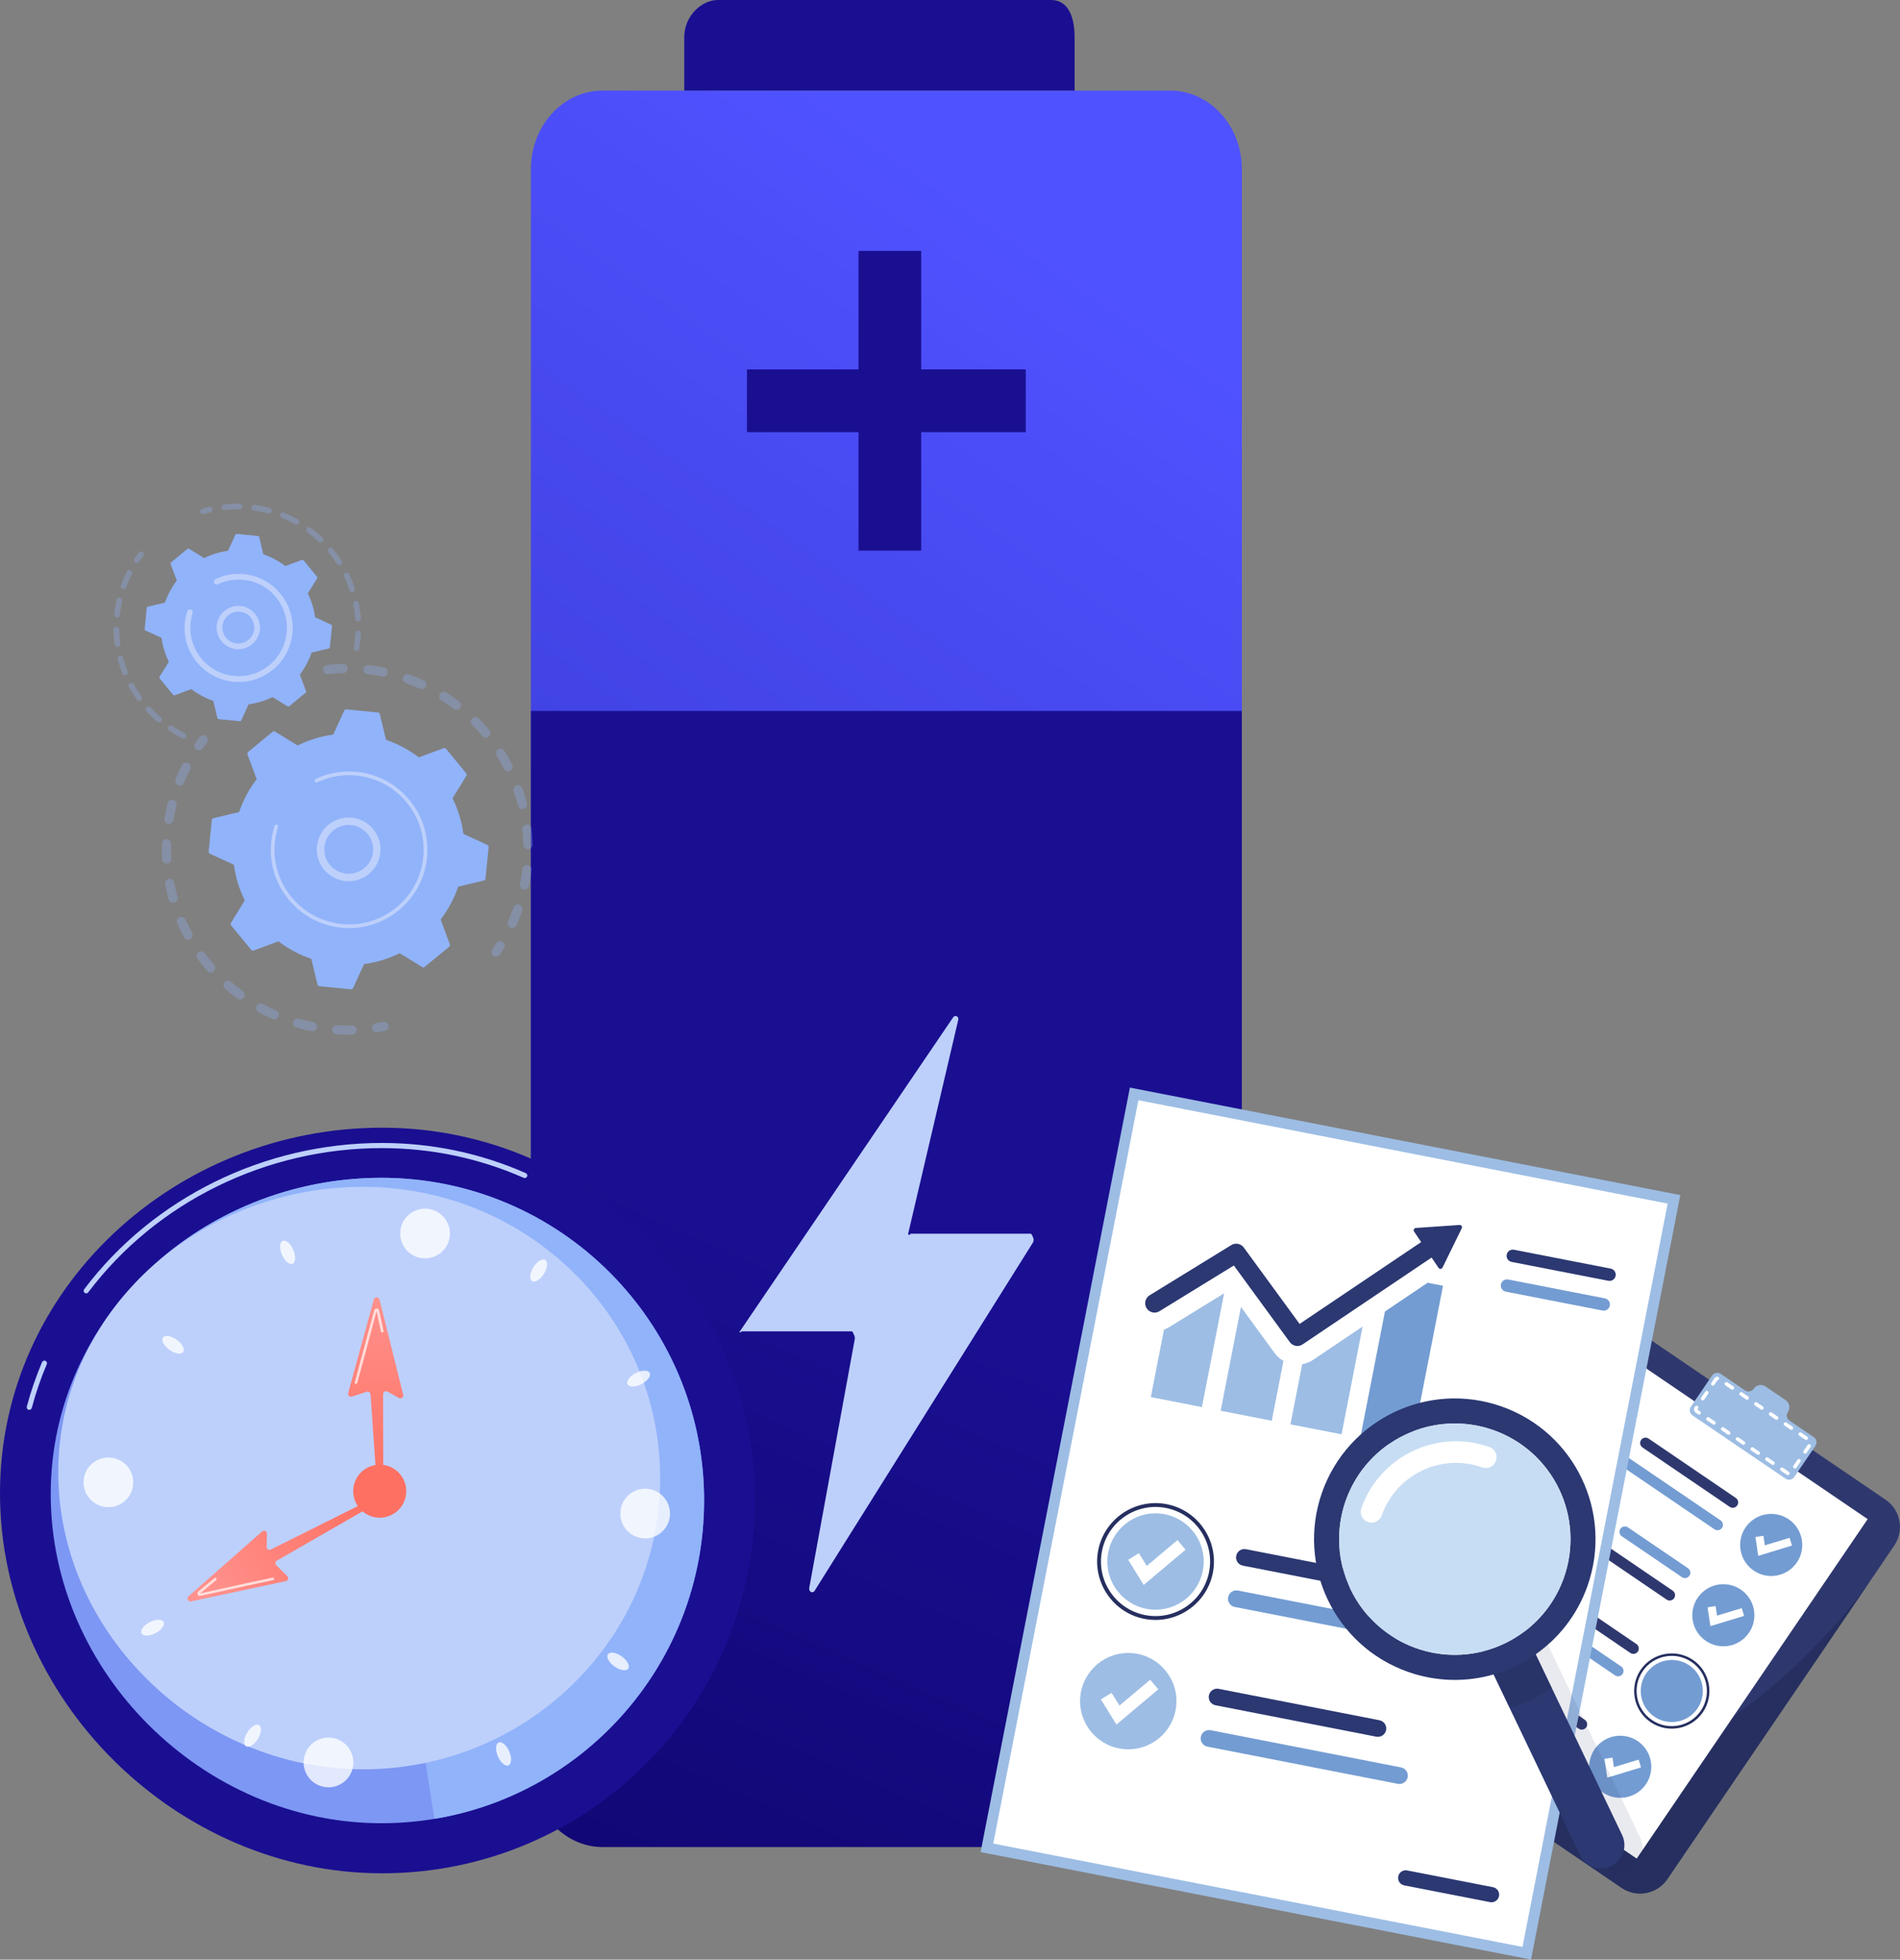
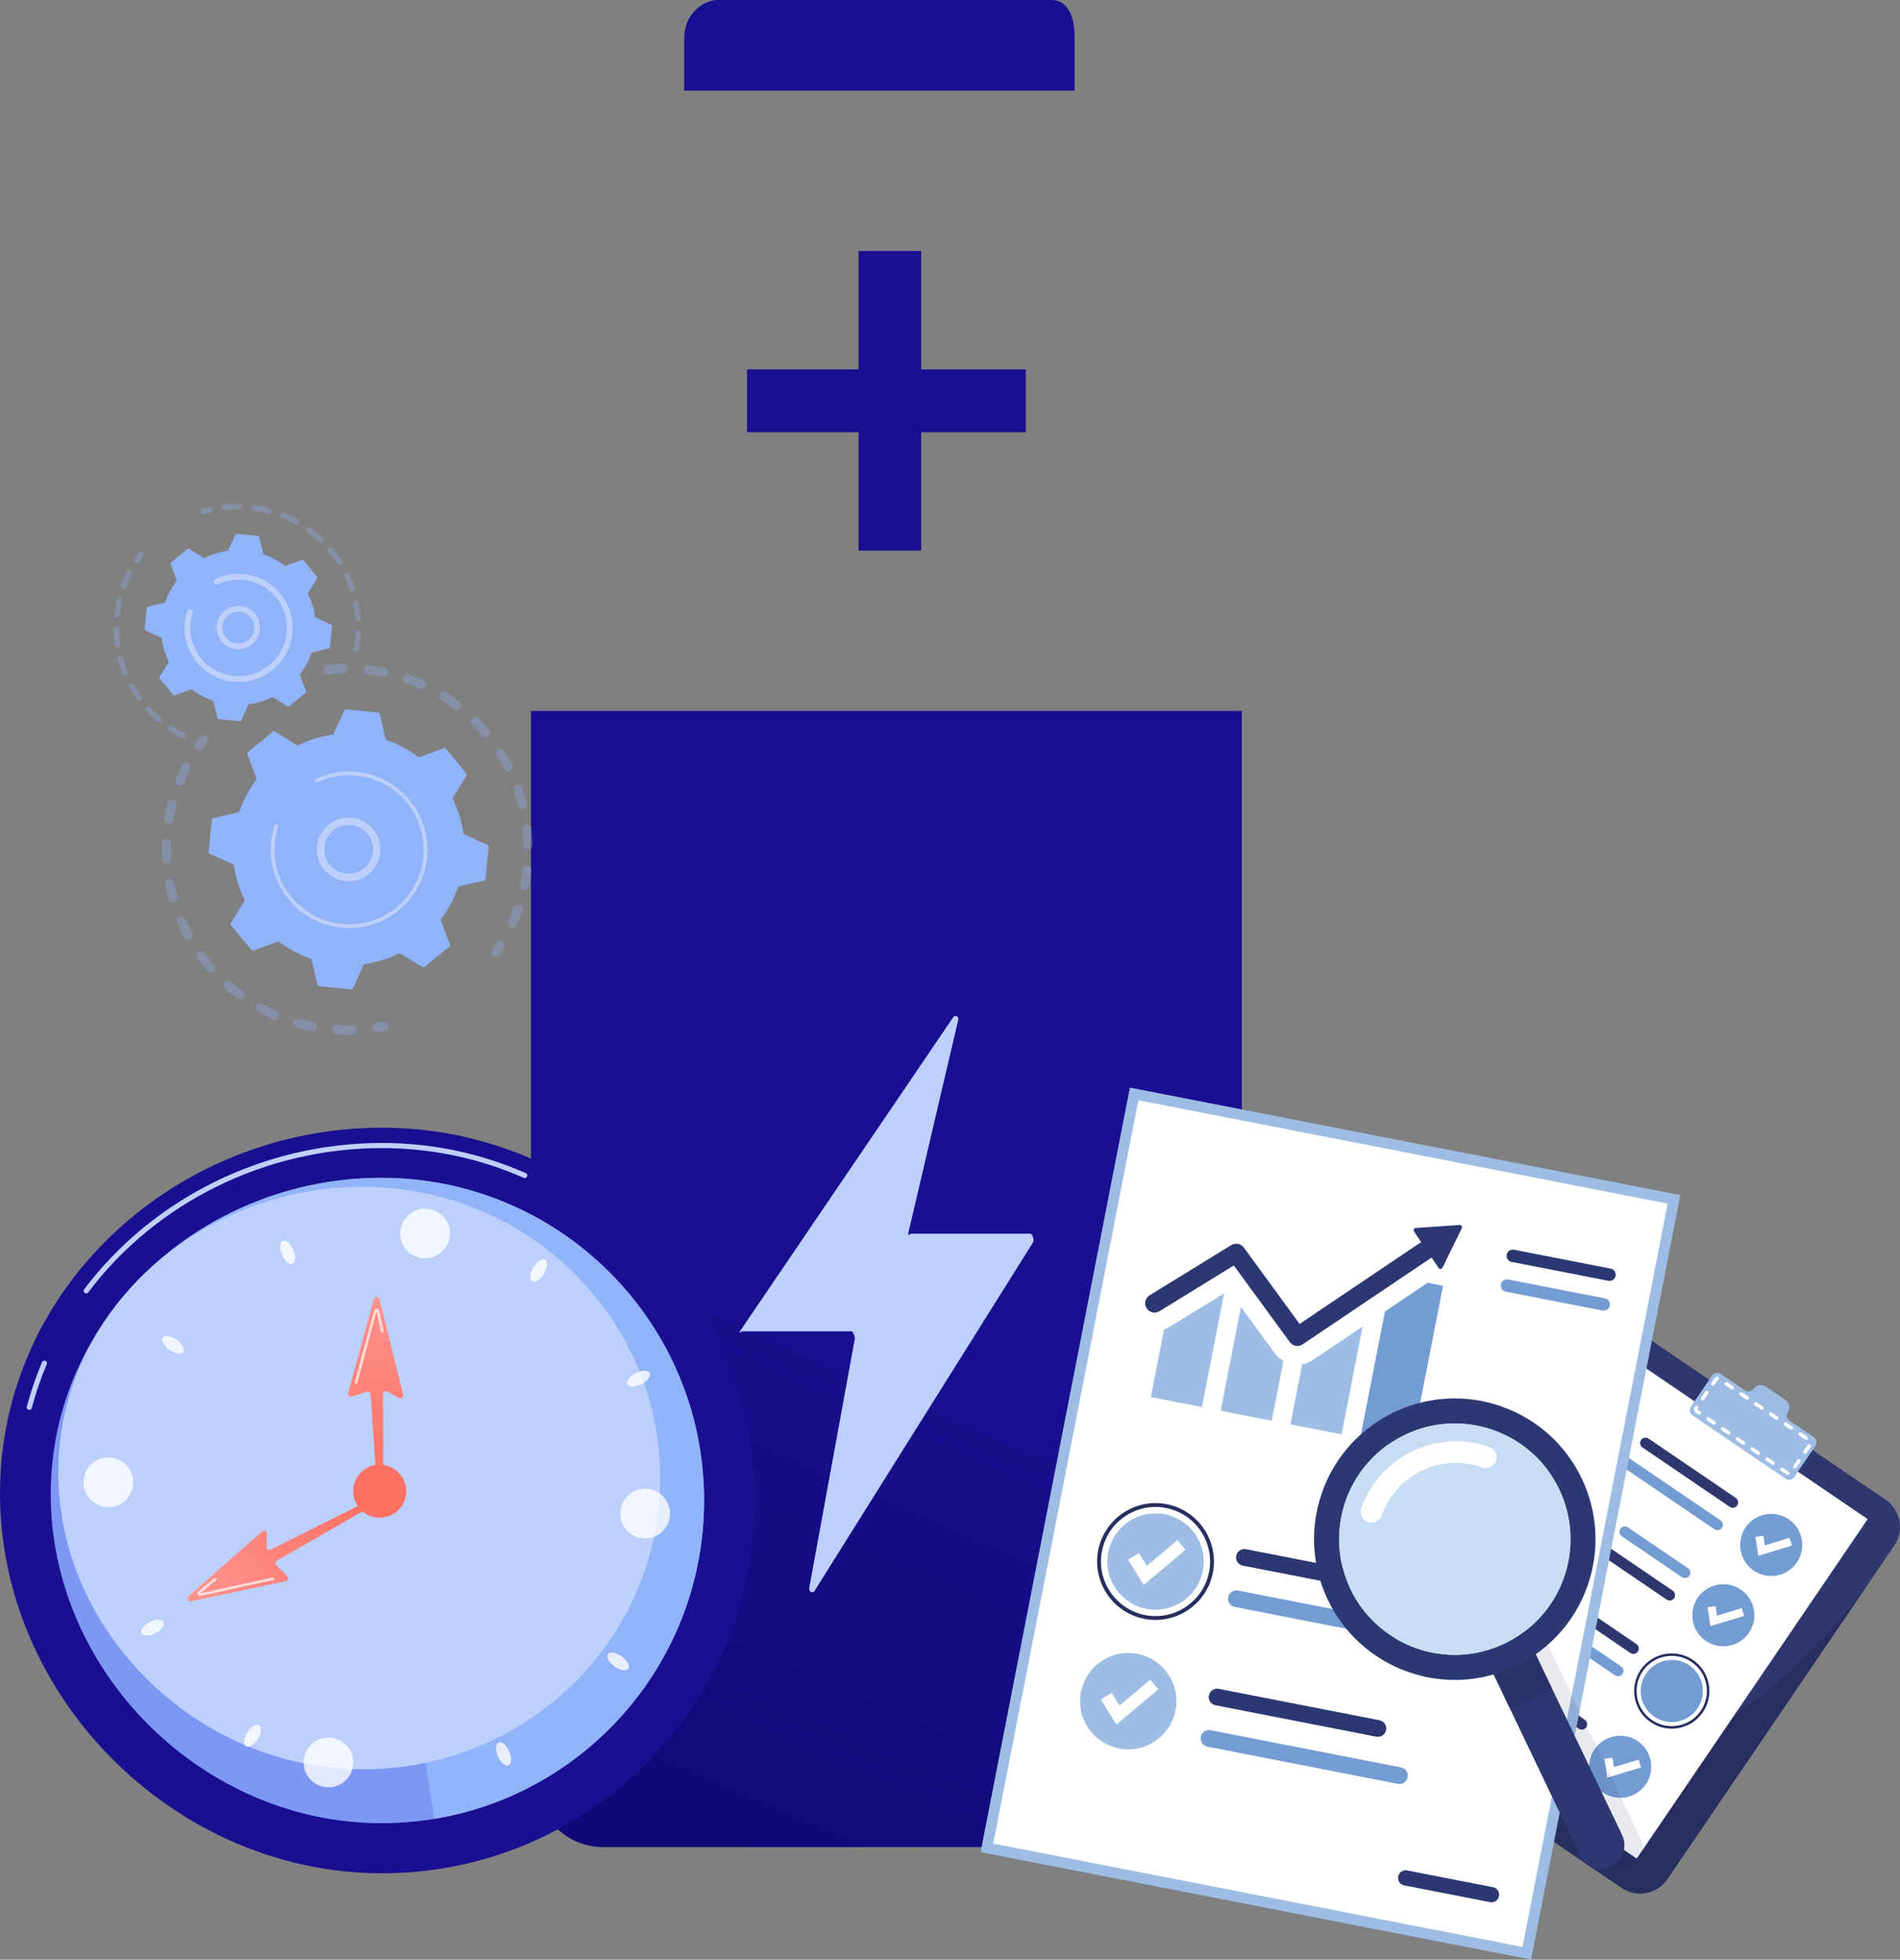
<svg xmlns="http://www.w3.org/2000/svg" xmlns:xlink="http://www.w3.org/1999/xlink" viewBox="0 0 410.54 423.44">
  <rect x="0" y="0" width="410.54" height="423.44" fill="#808080" stroke="none" />
  <defs>
    <style>.cls-1{fill:url(#linear-gradient-2);}.cls-2{fill:#739cd2;}.cls-3,.cls-4,.cls-5,.cls-6{fill:#fff;}.cls-7{fill:#2f386e;}.cls-8{fill:none;stroke:#fff;stroke-linecap:round;stroke-linejoin:round;stroke-width:4.67px;}.cls-9{fill:url(#linear-gradient-6);}.cls-10{isolation:isolate;}.cls-11{fill:#2b3872;}.cls-12,.cls-13,.cls-14{fill:#262f5f;}.cls-13{opacity:.5;}.cls-13,.cls-14,.cls-15{mix-blend-mode:multiply;}.cls-4{stroke:#9dbde4;stroke-miterlimit:10;stroke-width:2.33px;}.cls-14{opacity:.1;}.cls-16{fill:#91b3fa;}.cls-5{opacity:.7;}.cls-17{opacity:.3;}.cls-18{fill:#7d97f4;}.cls-19{fill:url(#linear-gradient-5);}.cls-20{fill:url(#linear-gradient-7);}.cls-21{fill:url(#linear-gradient-3);}.cls-15{fill:#c7ddf3;}.cls-22{fill:url(#linear-gradient);}.cls-6{opacity:.78;}.cls-23{fill:#bdd0fb;}.cls-24{fill:url(#linear-gradient-4);}.cls-25{fill:url(#linear-gradient-8);}.cls-26{fill:#9dbde4;}</style>
    <linearGradient id="linear-gradient" x1="185.74" y1="216.96" x2="276.14" y2="86.27" gradientTransform="matrix(1, 0, 0, 1, 0, 0)" gradientUnits="userSpaceOnUse">
      <stop offset="0" stop-color="#4042e2" />
      <stop offset="1" stop-color="#4f52ff" />
    </linearGradient>
    <linearGradient id="linear-gradient-2" x1="278.79" y1="-98.61" x2="247.34" y2="-59.3" gradientTransform="matrix(1, 0, 0, 1, 0, 0)" gradientUnits="userSpaceOnUse">
      <stop offset="0" stop-color="#09005d" />
      <stop offset="1" stop-color="#1a0f91" />
    </linearGradient>
    <linearGradient id="linear-gradient-3" x1="221.5" y1="-50.78" x2="209.7" y2="3.26" xlink:href="#linear-gradient-2" />
    <linearGradient id="linear-gradient-4" x1="83.08" y1="517.63" x2="189.2" y2="274.92" xlink:href="#linear-gradient-2" />
    <linearGradient id="linear-gradient-5" x1="133.98" y1="127.12" x2="124.26" y2="163.58" xlink:href="#linear-gradient-2" />
    <linearGradient id="linear-gradient-6" x1="42.83" y1="344.46" x2="80.87" y2="325.43" gradientTransform="matrix(1, 0, 0, 1, 0, 0)" gradientUnits="userSpaceOnUse">
      <stop offset="0" stop-color="#ff928e" />
      <stop offset="1" stop-color="#fe7062" />
    </linearGradient>
    <linearGradient id="linear-gradient-7" x1="82.13" y1="278.84" x2="80.27" y2="322.06" xlink:href="#linear-gradient-6" />
    <linearGradient id="linear-gradient-8" x1="116.66" y1="264.84" x2="101.26" y2="290.36" xlink:href="#linear-gradient-6" />
  </defs>
  <g class="cls-10">
    <g id="Layer_2">
      <g id="Layer_1-2">
        <g>
          <g>
            <g>
              <g>
-                 <path class="cls-22" d="M268.33,380.6c0,9.39-6.91,17-15.46,17h-122.68c-8.55,0-15.48-7.61-15.48-17V36.58c0-9.39,6.93-17,15.48-17h122.68c8.55,0,15.46,7.61,15.46,17V380.6Z" />
                <path class="cls-1" d="M227.11,0h-71.97c-3.64,0-7.29,3.54-7.29,8v11.57h84.34V8c0-4.46-1.44-8-5.08-8Z" />
              </g>
              <polygon class="cls-21" points="221.64 79.82 199.05 79.82 199.05 54.22 185.5 54.22 185.5 79.82 161.4 79.82 161.4 93.38 185.5 93.38 185.5 118.98 199.05 118.98 199.05 93.38 221.64 93.38 221.64 79.82" />
              <path class="cls-24" d="M268.33,153.62v228.24c0,9.39-7.33,17.25-15.88,17.25h-122.25c-8.55,0-15.48-7.86-15.48-17.25V153.62h153.62Z" />
            </g>
            <path class="cls-23" d="M223.26,267.47c-.11-.23-.33-.89-.56-.89h-25.84c-.2,0-.38,.42-.5,.25-.12-.17-.16-.13-.11-.34l10.81-46.16c.08-.32-.07-.59-.34-.74-.27-.14-.6-.02-.78,.25l-46.08,67.85c-.14,.21-.17-.07-.06,.16s.33-.18,.57-.18h23.7c.19,0,.37,.67,.49,.83,.12,.16,.17,.66,.13,.87l-9.84,53.77c-.06,.32,.1,.72,.37,.85,.28,.13,.6,.06,.77-.21l47.23-75.34c.13-.21,.15-.73,.04-.96Z" />
          </g>
          <g>
            <g>
              <g class="cls-17">
                <path class="cls-16" d="M69.78,144.67c0-.51,.38-.94,.9-1,1.13-.12,2.28-.2,3.41-.22,.55-.01,1.01,.43,1.03,.98v.02c0,.55-.43,.99-.98,1.01-1.08,.02-2.17,.1-3.24,.21-.55,.06-1.05-.34-1.11-.89,0-.04,0-.07,0-.11Zm8.74,.03s0-.08,0-.12c.06-.55,.56-.95,1.11-.88,1.13,.13,2.27,.31,3.38,.53,.54,.11,.89,.64,.79,1.18-.11,.54-.64,.89-1.18,.78-1.06-.21-2.13-.38-3.21-.51-.51-.06-.89-.49-.89-.99Zm8.51,1.96c0-.11,.02-.23,.06-.34,.18-.52,.76-.8,1.28-.61,1.07,.38,2.14,.81,3.17,1.27,.5,.23,.73,.82,.5,1.33-.23,.5-.82,.73-1.33,.5-.98-.44-2-.85-3.01-1.21-.41-.14-.67-.53-.67-.94Zm7.86,3.81c0-.18,.05-.37,.16-.54,.3-.47,.92-.61,1.38-.31,.96,.61,1.91,1.26,2.81,1.95,.44,.34,.53,.96,.19,1.41-.34,.44-.96,.53-1.41,.19-.86-.65-1.76-1.28-2.67-1.85-.3-.19-.47-.51-.47-.85Zm6.82,5.47c0-.26,.1-.52,.3-.71,.39-.39,1.03-.39,1.42,0,.8,.8,1.58,1.65,2.31,2.52,.36,.42,.3,1.06-.12,1.41-.42,.36-1.06,.3-1.41-.12-.69-.83-1.43-1.64-2.19-2.4-.19-.19-.29-.45-.29-.7Zm5.44,6.84c0-.34,.17-.66,.47-.85,.47-.29,1.09-.15,1.38,.32,.6,.96,1.17,1.96,1.69,2.97,.25,.49,.06,1.1-.43,1.35-.49,.25-1.1,.06-1.35-.43-.49-.96-1.03-1.91-1.61-2.82-.1-.16-.15-.35-.15-.53Zm2.51,36.75c0-.14,.03-.28,.09-.41,.44-.98,.85-2,1.21-3.02,.18-.52,.76-.8,1.28-.62,.52,.18,.8,.76,.62,1.28-.38,1.07-.8,2.14-1.27,3.18-.23,.51-.82,.73-1.33,.5-.37-.17-.59-.53-.59-.91Zm1.27-28.88c0-.42,.26-.81,.67-.95,.52-.18,1.1,.09,1.28,.62,.37,1.07,.71,2.17,.99,3.27,.13,.54-.19,1.08-.72,1.22-.54,.14-1.08-.19-1.22-.72-.27-1.05-.58-2.09-.94-3.11-.04-.11-.06-.22-.06-.33Zm1.4,20.56c0-.07,0-.13,.02-.2,.21-1.06,.38-2.14,.5-3.21,.06-.55,.56-.95,1.11-.88,.55,.06,.95,.56,.88,1.11-.13,1.13-.3,2.27-.53,3.38-.11,.54-.64,.9-1.18,.79-.48-.09-.81-.51-.81-.98Zm.53-12.04c0-.51,.38-.94,.89-1,.55-.06,1.05,.34,1.11,.89,.12,1.13,.2,2.28,.23,3.41v.02c0,.54-.43,.99-.98,1.01-.55,.01-1.01-.42-1.03-.98-.03-1.08-.1-2.17-.22-3.24,0-.04,0-.07,0-.11Z" />
                <path class="cls-16" d="M106.2,205.68c0-.2,.06-.4,.18-.57,.29-.43,.58-.86,.86-1.3,.3-.47,.92-.61,1.38-.31,.47,.3,.61,.92,.31,1.38-.29,.46-.6,.92-.91,1.37-.31,.46-.94,.57-1.4,.26-.28-.19-.43-.51-.43-.82Z" />
              </g>
              <g class="cls-17">
                <path class="cls-16" d="M80.38,222.06c0-.48,.35-.91,.84-.99,.51-.08,1.03-.18,1.54-.28,.54-.11,1.07,.24,1.19,.78,.11,.54-.24,1.07-.78,1.19-.54,.11-1.08,.21-1.62,.3-.55,.09-1.06-.28-1.15-.83,0-.05-.01-.11-.01-.16Z" />
                <path class="cls-16" d="M34.96,183.68c0-.46,0-.93,.02-1.39,.02-.55,.48-.99,1.03-.97s.99,.48,.97,1.03c-.03,1.07-.02,2.15,.03,3.2,.03,.55-.4,1.03-.95,1.05-.55,.03-1.03-.4-1.05-.95-.03-.65-.05-1.32-.05-1.97Zm.54-6.66c0-.06,0-.11,.01-.17,.18-1.1,.42-2.21,.69-3.29,.14-.54,.68-.86,1.22-.72,.54,.14,.86,.68,.72,1.22-.26,1.03-.48,2.08-.66,3.13-.09,.55-.61,.92-1.15,.82-.49-.08-.84-.51-.84-.98Zm.16,13.88c0-.47,.33-.9,.81-.99,.54-.1,1.07,.25,1.17,.8,.2,1.04,.45,2.09,.73,3.11,.15,.53-.16,1.09-.69,1.24-.53,.15-1.09-.16-1.24-.69-.3-1.08-.56-2.18-.77-3.28-.01-.06-.02-.13-.02-.19Zm2.19-22.15c0-.13,.02-.26,.07-.38,.42-1.04,.89-2.07,1.4-3.06,.25-.49,.86-.69,1.35-.44,.49,.25,.69,.86,.44,1.35-.48,.95-.93,1.92-1.33,2.91-.21,.51-.79,.76-1.31,.55-.39-.16-.62-.53-.62-.93Zm.35,30.36c0-.39,.22-.76,.6-.92,.51-.22,1.1,.01,1.32,.52,.42,.97,.89,1.94,1.4,2.87,.26,.49,.08,1.1-.41,1.36-.49,.26-1.1,.08-1.36-.41-.53-.98-1.03-2-1.47-3.02-.06-.13-.08-.26-.08-.4Zm4.28,7.45c0-.31,.14-.62,.41-.81,.45-.33,1.07-.23,1.4,.22,.63,.86,1.3,1.7,1.99,2.5,.36,.42,.32,1.05-.1,1.42-.42,.36-1.05,.32-1.42-.1-.73-.84-1.44-1.73-2.1-2.63-.13-.18-.19-.38-.19-.59Zm5.81,6.34c0-.24,.08-.47,.25-.66,.36-.42,1-.46,1.42-.09,.8,.7,1.64,1.38,2.49,2.01,.45,.33,.54,.96,.21,1.4-.33,.45-.96,.54-1.4,.21-.9-.66-1.78-1.37-2.62-2.11-.23-.2-.34-.47-.34-.75Zm7.05,4.92c0-.16,.04-.33,.12-.48,.27-.49,.87-.67,1.36-.4,.93,.51,1.9,.98,2.87,1.41,.51,.22,.74,.82,.51,1.32-.22,.51-.82,.74-1.32,.51-1.02-.45-2.04-.95-3.02-1.49-.33-.18-.52-.52-.52-.88Zm7.96,3.26c0-.09,.01-.19,.04-.28,.15-.53,.71-.84,1.24-.69,1.02,.29,2.07,.54,3.11,.74,.54,.11,.9,.63,.79,1.18-.11,.54-.63,.9-1.18,.79-1.1-.21-2.2-.48-3.27-.78-.44-.13-.73-.53-.73-.96Zm8.48,1.43s0-.04,0-.06c.03-.55,.51-.98,1.06-.94,.78,.04,1.57,.07,2.35,.06,.28,0,.56,0,.85-.01,.55-.01,1.01,.42,1.03,.98,.03,.56-.42,1.01-.98,1.03-.3,0-.59,.01-.89,.01-.82,0-1.65-.02-2.47-.07-.53-.03-.94-.47-.95-1Z" />
                <path class="cls-16" d="M41.97,161.17c0-.2,.06-.4,.18-.58,.31-.45,.64-.89,.97-1.33,.34-.44,.96-.53,1.41-.19,.44,.34,.53,.96,.19,1.41-.32,.41-.63,.84-.92,1.26-.32,.45-.94,.57-1.4,.25-.28-.19-.43-.5-.43-.82Z" />
              </g>
              <g>
                <path class="cls-16" d="M53.61,162.48c-.15,.13-.21,.34-.14,.53l1.99,5.35c-1.62,2.12-2.91,4.51-3.79,7.1l-5.55,1.33c-.19,.05-.34,.21-.36,.41l-.67,6.81c-.02,.2,.09,.39,.27,.47l5.18,2.38c.36,2.72,1.17,5.31,2.35,7.7l-2.99,4.86c-.1,.17-.09,.39,.04,.54l4.35,5.29c.13,.15,.34,.21,.53,.14l5.35-1.99c2.12,1.62,4.51,2.91,7.1,3.79l1.33,5.55c.05,.19,.21,.34,.41,.36l6.81,.67c.2,.02,.39-.09,.47-.27l2.38-5.18c2.72-.36,5.31-1.17,7.7-2.35l4.86,2.99c.17,.1,.39,.09,.54-.04l5.29-4.35c.15-.13,.21-.34,.14-.53l-1.99-5.35c1.62-2.12,2.91-4.51,3.79-7.1l5.55-1.33c.19-.05,.34-.21,.36-.41l.67-6.81c.02-.2-.09-.39-.27-.47l-5.18-2.38c-.36-2.72-1.17-5.31-2.35-7.7l2.99-4.86c.1-.17,.09-.39-.04-.54l-4.35-5.29c-.13-.15-.34-.21-.53-.14l-5.35,1.99c-2.12-1.62-4.51-2.91-7.1-3.79l-1.33-5.55c-.05-.19-.21-.34-.41-.36l-6.81-.67c-.2-.02-.39,.09-.47,.27l-2.38,5.18c-2.72,.36-5.31,1.17-7.7,2.35l-4.86-2.99c-.17-.1-.39-.09-.54,.04l-5.29,4.35Z" />
                <path class="cls-23" d="M68.46,183.55c-.01-3.35,2.44-6.31,5.85-6.82,3.75-.57,7.26,2.03,7.83,5.78,.27,1.82-.18,3.63-1.27,5.11-1.09,1.48-2.69,2.44-4.51,2.72-3.75,.57-7.26-2.03-7.83-5.78-.05-.34-.08-.67-.08-1.01Zm12.16-.03c0-.26-.02-.52-.06-.78-.43-2.88-3.13-4.86-6-4.43-2.88,.43-4.86,3.13-4.43,6,.43,2.88,3.13,4.86,6,4.43,1.39-.21,2.62-.95,3.46-2.08,.68-.92,1.04-2.01,1.03-3.14Z" />
                <path class="cls-23" d="M58.52,183.72c0-.58,.03-1.16,.08-1.74h0c.02-.18,.04-.37,.06-.55,.12-.9,.31-1.79,.56-2.65v-.04s.03-.07,.04-.1c.02-.06,.04-.13,.06-.19,.05-.17,.21-.28,.38-.28,.04,0,.08,0,.12,.02,.21,.07,.33,.29,.26,.5-.35,1.09-.58,2.22-.69,3.36-.56,5.68,1.93,10.98,6.12,14.26,2.33,1.83,5.19,3.04,8.35,3.35,.55,.05,1.11,.08,1.66,.08,3.7-.01,7.25-1.29,10.14-3.67,3.33-2.73,5.39-6.6,5.81-10.88,.86-8.85-5.63-16.74-14.47-17.61-.55-.05-1.09-.08-1.64-.08-2.36,0-4.69,.53-6.82,1.54-.06,.03-.11,.04-.17,.04-.15,0-.3-.08-.36-.23-.09-.2-.01-.44,.19-.53,2.24-1.06,4.69-1.61,7.16-1.62,.57,0,1.14,.02,1.72,.08,9.29,.91,16.1,9.2,15.19,18.49-.44,4.5-2.61,8.55-6.1,11.42-3.04,2.5-6.77,3.84-10.65,3.85-.58,0-1.16-.03-1.74-.08-4.5-.44-8.55-2.61-11.42-6.1-2.5-3.04-3.84-6.77-3.85-10.65Z" />
              </g>
            </g>
            <g>
              <g class="cls-17">
                <path class="cls-16" d="M43.22,110.52c0-.27,.17-.52,.44-.6,.5-.15,1.02-.29,1.53-.41,.33-.08,.67,.13,.74,.46,.08,.33-.13,.67-.46,.74-.49,.11-.98,.24-1.46,.39-.33,.1-.67-.09-.77-.42-.02-.06-.03-.12-.03-.17Z" />
                <path class="cls-16" d="M47.9,109.59c0-.31,.24-.58,.55-.62,.9-.1,1.82-.14,2.72-.15,.19,0,.38,0,.57,0,.34,0,.6,.31,.61,.63,0,.34-.29,.61-.63,.61-.18,0-.37,0-.55,0-.86,0-1.74,.05-2.6,.14-.34,.04-.65-.21-.68-.55,0-.02,0-.04,0-.06Zm6.43,.11s0-.06,0-.09c.05-.34,.36-.58,.7-.53,1.09,.15,2.17,.37,3.23,.66,.33,.09,.53,.43,.44,.76-.09,.33-.43,.53-.76,.44-1.01-.27-2.05-.48-3.08-.63-.31-.04-.53-.31-.53-.61Zm6.21,1.67c0-.08,.01-.16,.05-.24,.13-.32,.49-.47,.81-.34,1.01,.41,2.02,.9,2.97,1.43,.3,.17,.4,.54,.24,.84-.17,.3-.55,.4-.84,.24-.91-.51-1.87-.97-2.83-1.37-.24-.1-.38-.33-.39-.57Zm5.61,3.15c0-.13,.04-.26,.12-.37,.2-.28,.59-.33,.87-.13,.88,.65,1.74,1.36,2.53,2.12,.25,.24,.26,.63,.02,.88-.24,.25-.63,.26-.88,.02-.76-.72-1.57-1.4-2.41-2.02-.16-.12-.25-.31-.25-.5Zm4.67,4.42c0-.18,.08-.36,.23-.48,.26-.22,.65-.18,.87,.08,.7,.85,1.35,1.74,1.94,2.67,.18,.29,.1,.67-.19,.86-.29,.18-.67,.1-.86-.19-.56-.88-1.18-1.74-1.85-2.54-.09-.11-.14-.25-.14-.39Zm3.46,5.42c0-.23,.13-.46,.35-.56,.31-.15,.68-.02,.83,.29,.47,.99,.89,2.02,1.23,3.06,.11,.33-.07,.68-.39,.78-.32,.11-.68-.07-.78-.39-.33-.99-.72-1.97-1.17-2.92-.04-.09-.06-.18-.06-.26Zm2.03,6.1c0-.29,.2-.55,.5-.61,.34-.07,.66,.15,.73,.49,.21,1.07,.36,2.17,.44,3.27,.02,.34-.23,.64-.57,.66-.34,.03-.64-.23-.66-.57-.08-1.05-.22-2.09-.42-3.12,0-.04-.01-.08-.01-.12Zm.11,9.62s0-.07,0-.11c.15-.89,.26-1.8,.32-2.72,0-.14,.02-.27,.02-.41,.02-.34,.31-.61,.65-.59,.34,.02,.62,.31,.59,.65,0,.14-.02,.29-.03,.43-.06,.95-.18,1.91-.34,2.85-.06,.34-.38,.56-.72,.5-.3-.05-.51-.31-.51-.61Z" />
              </g>
              <g class="cls-17">
                <path class="cls-16" d="M24.53,136.04c0-.34,.27-.62,.61-.62,.34,0,.62,.27,.63,.61,.02,1.03,.1,2.07,.24,3.08,.04,.34-.19,.65-.53,.7-.34,.05-.65-.19-.7-.53-.15-1.07-.23-2.15-.25-3.23h0Zm.14-3.18s0-.04,0-.07c.11-1.07,.29-2.15,.53-3.2,.08-.33,.41-.54,.74-.47,.33,.08,.54,.41,.47,.74-.23,1-.4,2.03-.5,3.05-.04,.34-.34,.59-.68,.55-.32-.03-.55-.3-.56-.61Zm.73,9.43c0-.27,.18-.53,.46-.6,.33-.09,.67,.11,.76,.44,.27,1,.59,1.98,.98,2.94,.13,.32-.03,.68-.34,.81-.32,.13-.68-.03-.81-.34-.4-1-.75-2.03-1.02-3.08-.01-.05-.02-.11-.02-.16Zm.68-15.61c0-.07,.01-.14,.04-.21,.37-1.02,.8-2.02,1.29-2.98,.15-.31,.53-.43,.83-.27,.3,.15,.43,.53,.27,.83-.46,.92-.88,1.87-1.23,2.84-.12,.32-.47,.49-.79,.37-.25-.09-.41-.33-.41-.58Zm1.68,21.48c0-.22,.12-.43,.32-.55,.3-.17,.68-.06,.84,.24,.5,.9,1.05,1.78,1.65,2.62,.2,.28,.14,.67-.14,.87-.28,.2-.67,.14-.87-.14-.63-.88-1.21-1.8-1.73-2.74-.05-.09-.08-.2-.08-.3Zm3.7,5.13c0-.17,.07-.34,.2-.46,.25-.23,.64-.22,.88,.04,.7,.76,1.45,1.48,2.23,2.14,.26,.22,.29,.61,.07,.87-.22,.26-.61,.29-.87,.07-.82-.7-1.61-1.45-2.34-2.25-.11-.12-.16-.27-.16-.42Zm4.82,4.1c0-.12,.03-.24,.1-.34,.19-.29,.57-.36,.86-.18,.86,.57,1.76,1.09,2.68,1.55,.31,.15,.43,.52,.28,.83-.15,.31-.52,.43-.83,.28-.96-.48-1.91-1.03-2.81-1.62-.18-.12-.28-.32-.28-.52Z" />
                <path class="cls-16" d="M28.95,121.03c0-.12,.03-.24,.11-.35,.3-.44,.61-.87,.92-1.29,.21-.27,.6-.33,.87-.12,.27,.21,.32,.6,.12,.87-.3,.4-.6,.81-.88,1.23-.19,.28-.58,.36-.86,.17-.18-.12-.27-.31-.27-.51Z" />
              </g>
              <g>
                <path class="cls-16" d="M36.96,121.52c-.1,.08-.14,.23-.09,.35l1.33,3.58c-1.08,1.42-1.95,3.02-2.54,4.75l-3.71,.89c-.13,.03-.23,.14-.24,.27l-.45,4.56c-.01,.13,.06,.26,.18,.32l3.47,1.59c.24,1.82,.78,3.56,1.57,5.16l-2,3.25c-.07,.11-.06,.26,.02,.36l2.91,3.54c.09,.1,.23,.14,.35,.09l3.58-1.33c1.42,1.08,3.02,1.95,4.75,2.54l.89,3.71c.03,.13,.14,.23,.27,.24l4.56,.45c.13,.01,.26-.06,.32-.18l1.59-3.47c1.82-.24,3.56-.78,5.16-1.57l3.25,2c.11,.07,.26,.06,.36-.02l3.54-2.91c.1-.08,.14-.23,.09-.35l-1.33-3.58c1.08-1.42,1.95-3.02,2.54-4.75l3.71-.89c.13-.03,.23-.14,.24-.27l.45-4.56c.01-.13-.06-.26-.18-.32l-3.47-1.59c-.24-1.82-.78-3.56-1.57-5.16l2-3.25c.07-.11,.06-.26-.02-.36l-2.91-3.54c-.08-.1-.23-.14-.35-.09l-3.58,1.33c-1.42-1.08-3.02-1.95-4.75-2.54l-.89-3.71c-.03-.13-.14-.23-.27-.24l-4.56-.45c-.13-.01-.26,.06-.32,.18l-1.59,3.47c-1.82,.24-3.56,.78-5.16,1.57l-3.25-2c-.11-.07-.26-.06-.36,.02l-3.54,2.91Z" />
                <path class="cls-23" d="M46.81,135.61c0-1,.31-1.97,.92-2.79,.74-1.01,1.83-1.66,3.07-1.85,2.55-.39,4.95,1.38,5.33,3.93,.38,2.56-1.38,4.95-3.94,5.33-1.24,.19-2.47-.12-3.48-.86-1.01-.74-1.67-1.83-1.85-3.07-.03-.23-.05-.46-.05-.69Zm8.14-.02c0-.17-.01-.34-.04-.5-.28-1.88-2.04-3.18-3.92-2.89-.91,.14-1.71,.62-2.26,1.36-.55,.74-.77,1.65-.64,2.56h0c.14,.91,.62,1.71,1.36,2.26,.74,.55,1.65,.77,2.56,.63,1.71-.26,2.94-1.74,2.93-3.42Z" />
                <path class="cls-23" d="M39.89,135.72c0-.39,.02-.79,.06-1.19,.08-.79,.23-1.57,.47-2.33l.03-.1c.08-.26,.33-.43,.59-.43,.06,0,.13,0,.19,.03,.33,.1,.5,.45,.4,.78-.23,.7-.38,1.44-.45,2.18h0s0,.08-.01,.12c-.15,1.75,.13,3.47,.82,5.04,.37,.85,.86,1.66,1.46,2.4v.02l.06,.05c1.77,2.15,4.27,3.49,7.04,3.76,.36,.04,.72,.05,1.07,.05,2.39,0,4.69-.83,6.57-2.37,2.15-1.77,3.49-4.27,3.76-7.04,.27-2.77-.55-5.49-2.32-7.64-1.77-2.15-4.27-3.49-7.04-3.76-.35-.03-.71-.05-1.06-.05-1.53,0-3.04,.34-4.42,1-.09,.04-.17,.06-.26,.06-.23,0-.46-.13-.56-.35-.15-.31-.02-.68,.29-.83,1.55-.73,3.23-1.11,4.94-1.12,.39,0,.79,.02,1.18,.06,3.1,.3,5.9,1.8,7.88,4.21,1.98,2.41,2.9,5.44,2.6,8.55-.3,3.1-1.8,5.9-4.21,7.88-2.1,1.72-4.67,2.65-7.35,2.66-.4,0-.8-.02-1.2-.06-6.01-.59-10.52-5.66-10.54-11.57Z" />
              </g>
            </g>
          </g>
          <g>
            <path class="cls-19" d="M163.1,324.23c0,44.49-36.06,80.55-80.55,80.55S0,367.14,0,322.65s38.06-78.98,82.54-78.98,80.55,36.06,80.55,80.55Z" />
            <g>
              <path class="cls-23" d="M6.32,304.64s-.1,0-.14-.02c-.3-.08-.47-.38-.39-.68,.87-3.25,1.97-6.48,3.29-9.6,.12-.28,.45-.41,.73-.3,.28,.12,.41,.45,.3,.73-1.3,3.06-2.39,6.24-3.24,9.45-.07,.25-.29,.41-.54,.41Z" />
              <path class="cls-23" d="M18.63,279.47c-.12,0-.23-.04-.33-.11-.24-.18-.29-.53-.11-.78,14.92-19.79,38.96-31.61,64.31-31.61,10.82,0,21.29,2.19,31.11,6.52,.28,.12,.41,.45,.28,.73-.12,.28-.45,.41-.73,.29-9.68-4.27-20-6.43-30.67-6.43-25,0-48.7,11.65-63.42,31.16-.11,.15-.28,.22-.44,.22Z" />
            </g>
            <path class="cls-18" d="M152.14,324.23c0,38.51-31.22,69.73-69.73,69.73S10.96,361.37,10.96,322.86s32.94-68.36,71.45-68.36,69.73,31.22,69.73,69.73Z" />
            <path class="cls-16" d="M152.14,324.23c0-38.51-31.22-69.73-69.73-69.73-20.85,0-40.07,8.76-53.31,22.9l53.71,44.69,11.04,70.92c33.06-5.46,58.28-34.18,58.28-68.79Z" />
            <path class="cls-23" d="M142.65,319.38c0,34.75-28.76,62.93-64.23,62.93S12.59,352.9,12.59,318.15s30.35-61.7,65.82-61.7,64.23,28.17,64.23,62.93Z" />
            <path class="cls-6" d="M28.78,320.61c-.17,2.96-2.71,5.22-5.67,5.05-2.96-.17-5.22-2.71-5.05-5.67,.17-2.96,2.71-5.22,5.67-5.05,2.96,.17,5.22,2.71,5.05,5.67Z" />
            <path class="cls-6" d="M144.76,327.36c-.17,2.96-2.71,5.22-5.67,5.05-2.96-.17-5.22-2.71-5.05-5.67,.17-2.96,2.71-5.22,5.67-5.05,2.96,.17,5.22,2.71,5.05,5.67Z" />
            <path class="cls-6" d="M71.94,375.54c2.92,.53,4.85,3.33,4.32,6.25-.53,2.92-3.33,4.85-6.25,4.32-2.92-.53-4.85-3.33-4.32-6.25,.53-2.92,3.33-4.85,6.25-4.32Z" />
            <path class="cls-6" d="M92.81,261.25c2.92,.53,4.85,3.33,4.32,6.25-.53,2.92-3.33,4.85-6.25,4.32-2.92-.53-4.85-3.33-4.32-6.25,.53-2.92,3.33-4.85,6.25-4.32Z" />
            <path class="cls-6" d="M110.1,378.6c.55,1.38,.41,2.67-.3,2.88-.71,.21-1.73-.73-2.28-2.11-.55-1.38-.41-2.67,.3-2.88,.71-.21,1.73,.73,2.28,2.11Z" />
            <path class="cls-6" d="M63.44,270.21c.55,1.38,.41,2.67-.3,2.88-.71,.21-1.73-.73-2.28-2.11-.55-1.38-.41-2.67,.3-2.88,.71-.21,1.73,.73,2.28,2.11Z" />
            <path class="cls-6" d="M134.46,358c1.18,.89,1.73,2.07,1.23,2.62-.5,.55-1.86,.28-3.04-.62-1.18-.89-1.73-2.07-1.23-2.62,.5-.55,1.86-.28,3.04,.62Z" />
            <path class="cls-6" d="M38.3,289.58c1.18,.89,1.73,2.07,1.23,2.62-.5,.55-1.86,.28-3.04-.62-1.18-.89-1.73-2.07-1.23-2.62,.5-.55,1.86-.28,3.04,.62Z" />
            <path class="cls-6" d="M137.52,296.62c1.34-.64,2.63-.59,2.89,.11,.26,.7-.61,1.78-1.95,2.42-1.34,.64-2.63,.59-2.89-.11-.26-.7,.61-1.78,1.95-2.42Z" />
            <path class="cls-6" d="M32.49,350.44c1.34-.64,2.63-.59,2.89,.11,.26,.7-.61,1.78-1.95,2.42-1.34,.64-2.63,.59-2.89-.11-.26-.7,.61-1.78,1.95-2.42Z" />
            <path class="cls-6" d="M115.33,273.7c.81-1.24,1.94-1.87,2.53-1.41,.59,.46,.4,1.84-.41,3.08-.81,1.24-1.94,1.87-2.53,1.41-.59-.46-.4-1.84,.41-3.08Z" />
            <path class="cls-6" d="M53.51,374.22c.81-1.24,1.94-1.87,2.53-1.41,.59,.46,.4,1.84-.41,3.08-.81,1.24-1.94,1.87-2.53,1.41-.59-.46-.4-1.84,.41-3.08Z" />
            <path class="cls-9" d="M80.52,323.84l-22.01,10.98c-.43,.21-.93-.11-.91-.58l.09-2.83c.02-.55-.63-.86-1.05-.49l-15.91,14.01c-.49,.43-.09,1.22,.55,1.09l20.5-4.38c.49-.1,.67-.71,.31-1.06l-2.4-2.37c-.3-.29-.23-.79,.13-.99l21.31-12.26c.3-.17,.4-.55,.24-.85h0c-.16-.3-.53-.41-.83-.26Z" />
            <path class="cls-5" d="M43.2,344.85c-.2,0-.39-.11-.48-.31-.11-.23-.05-.49,.14-.66l3.48-2.88c.12-.1,.3-.08,.4,.04,.1,.12,.08,.3-.04,.4l-3.48,2.88c4.64-1.06,15.51-3.43,15.73-3.45,.15-.02,.3,.1,.31,.25,.02,.15-.09,.29-.25,.31-.33,.05-8.65,1.86-15.7,3.4-.04,0-.08,.01-.12,.01Z" />
            <path class="cls-20" d="M82.82,322.75l-.04-21.52c0-.48,.52-.77,.94-.54l2.48,1.38c.48,.27,1.05-.17,.92-.7l-5.12-20.57c-.16-.63-1.05-.64-1.22-.01l-5.54,20.21c-.13,.48,.33,.92,.8,.77l3.2-1.04c.4-.13,.81,.16,.82,.57l1.5,21.48c.01,.34,.3,.61,.64,.6h0c.34,0,.61-.28,.62-.62Z" />
            <path class="cls-5" d="M76.92,299.02s-.07,0-.1-.02c-.14-.06-.22-.22-.16-.36,.1-.31,2.33-8.54,4.2-15.5,.07-.25,.28-.41,.54-.4,.26,0,.46,.18,.52,.43l.95,4.42c.03,.15-.06,.3-.22,.34-.15,.03-.3-.06-.34-.22l-.95-4.42c-1.19,4.61-4.09,15.34-4.17,15.56-.04,.11-.15,.18-.26,.18Z" />
            <path class="cls-25" d="M87.78,322.21c0,3.17-2.57,5.73-5.73,5.73s-5.73-2.57-5.73-5.73,2.57-5.73,5.73-5.73,5.73,2.57,5.73,5.73Z" />
          </g>
          <g>
            <g>
              <g>
                <path class="cls-7" d="M409.31,333.95l-49.04,72.08c-2.21,3.25-6.65,4.1-9.9,1.88l-53.89-36.66s-.07-.05-.11-.07c-2.39-1.69-3.43-4.58-2.86-7.29,.19-.88,.54-1.74,1.08-2.54l49.04-72.08c2.21-3.25,6.65-4.1,9.9-1.88l53.89,36.66c3.25,2.21,4.1,6.64,1.88,9.9Z" />
                <path class="cls-12" d="M403.73,342.15l-43.46,63.88c-2.21,3.25-6.65,4.1-9.9,1.88l-47.05-32.01c53.84,33.12,100.4-33.75,100.4-33.75Z" />
              </g>
              <g>
                <polygon class="cls-3" points="351.06 292.53 303.87 361.89 305.15 368.6 353.65 401.6 403.55 328.25 351.06 292.53" />
                <polygon class="cls-26" points="305.15 368.6 303.87 361.89 307.87 364.61 305.15 368.6" />
              </g>
              <g>
                <g>
                  <g>
                    <circle class="cls-2" cx="350.09" cy="381.76" r="6.71" />
                    <polygon class="cls-3" points="347.29 384.11 346.68 380.04 348.42 379.78 348.72 381.84 354.07 380.22 354.58 381.9 347.29 384.11" />
                  </g>
                  <g>
                    <path class="cls-7" d="M322.28,360.71l18.85,12.83c.53,.36,1.26,.22,1.62-.31h0c.36-.53,.22-1.26-.31-1.62l-18.85-12.83c-.53-.36-1.26-.22-1.62,.31h0c-.36,.53-.22,1.26,.31,1.62Z" />
                    <path class="cls-2" d="M315.51,363.19l22.33,15.19c.53,.36,1.26,.22,1.62-.31h0c.36-.53,.22-1.26-.31-1.62l-22.33-15.19c-.53-.36-1.26-.22-1.62,.31h0c-.36,.53-.22,1.26,.31,1.62Z" />
                  </g>
                </g>
                <g>
                  <circle class="cls-2" cx="361.23" cy="365.39" r="6.71" />
                  <g>
                    <path class="cls-2" d="M350.29,360.09l-18.85-12.83c-.53-.36-1.26-.22-1.62,.31h0c-.36,.53-.22,1.26,.31,1.62l18.85,12.83c.53,.36,1.26,.22,1.62-.31h0c.36-.53,.22-1.26-.31-1.62Z" />
                    <path class="cls-7" d="M353.59,355.24l-22.33-15.19c-.53-.36-1.26-.22-1.62,.31h0c-.36,.53-.22,1.26,.31,1.62l22.33,15.19c.53,.36,1.26,.22,1.62-.31h0c.36-.53,.22-1.26-.31-1.62Z" />
                  </g>
                  <path class="cls-12" d="M354.5,360.82c2.52-3.71,7.59-4.67,11.3-2.15,3.71,2.52,4.67,7.59,2.15,11.3-2.52,3.71-7.59,4.67-11.3,2.15-3.71-2.52-4.67-7.59-2.15-11.3Zm.44,.3c-2.36,3.46-1.46,8.2,2.01,10.55,3.46,2.36,8.2,1.46,10.55-2.01,2.36-3.46,1.46-8.2-2.01-10.55-3.46-2.36-8.2-1.46-10.55,2.01Z" />
                </g>
                <g>
                  <g>
                    <circle class="cls-2" cx="372.37" cy="349.02" r="6.71" />
                    <polygon class="cls-3" points="369.57 351.37 368.96 347.3 370.7 347.04 371 349.1 376.35 347.48 376.86 349.16 369.57 351.37" />
                  </g>
                  <g>
                    <path class="cls-2" d="M350.44,331.96l12.98,8.83c.53,.36,1.26,.22,1.62-.31h0c.36-.53,.22-1.26-.31-1.62l-12.98-8.83c-.53-.36-1.26-.22-1.62,.31h0c-.36,.53-.22,1.26,.31,1.62Z" />
                    <path class="cls-7" d="M341.27,332.81l18.85,12.83c.53,.36,1.26,.22,1.62-.31h0c.36-.53,.22-1.26-.31-1.62l-18.85-12.83c-.53-.36-1.26-.22-1.62,.31h0c-.36,.53-.22,1.26,.31,1.62Z" />
                  </g>
                </g>
                <g>
                  <g>
                    <circle class="cls-2" cx="382.71" cy="333.83" r="6.71" />
                    <polygon class="cls-3" points="379.91 336.18 379.3 332.11 381.03 331.85 381.34 333.91 386.69 332.28 387.2 333.96 379.91 336.18" />
                  </g>
                  <g>
                    <path class="cls-7" d="M354.9,312.77l18.85,12.83c.53,.36,1.26,.22,1.62-.31h0c.36-.53,.22-1.26-.31-1.62l-18.85-12.83c-.53-.36-1.26-.22-1.62,.31h0c-.36,.53-.22,1.26,.31,1.62Z" />
                    <path class="cls-2" d="M348.13,315.26l22.33,15.19c.53,.36,1.26,.22,1.62-.31h0c.36-.53,.22-1.26-.31-1.62l-22.33-15.19c-.53-.36-1.26-.22-1.62,.31h0c-.36,.53-.22,1.26,.31,1.62Z" />
                  </g>
                </g>
              </g>
              <g>
                <path class="cls-26" d="M391.91,310.54l-5.24-3.56c-.61-.42-.77-1.25-.35-1.87h0c.57-.84,.35-2-.49-2.57l-4.34-2.95c-.84-.57-2-.35-2.57,.49h0c-.42,.61-1.25,.77-1.87,.35l-5.24-3.56c-.62-.42-1.46-.26-1.88,.36l-4.58,6.73c-.29,.42-.3,.96-.08,1.38,.1,.2,.25,.37,.44,.5l20.1,13.67c.62,.42,1.46,.26,1.88-.36l4.58-6.73c.42-.62,.26-1.46-.36-1.88Z" />
                <path class="cls-3" d="M386.16,318.7s-.06-.03-.09-.04l.22-.32-.22,.32-1.28-.87c-.18-.12-.22-.36-.1-.54,.12-.18,.36-.22,.54-.1l1.28,.87c.18,.12,.23,.36,.11,.54-.1,.15-.29,.21-.45,.15Zm-3.2-2.18s-.06-.03-.09-.05l-1.28-.87c-.18-.12-.22-.36-.1-.54,.12-.18,.36-.22,.54-.1l1.28,.87c.18,.12,.22,.36,.1,.54-.1,.15-.29,.21-.45,.15Zm4.75,.76s-.06-.03-.09-.05c-.18-.12-.22-.36-.1-.54l.87-1.28c.12-.18,.36-.22,.54-.1,.18,.12,.22,.36,.1,.54l-.87,1.28c-.1,.15-.29,.21-.45,.15Zm-7.94-2.94s-.06-.03-.09-.05l-1.28-.87c-.18-.12-.22-.36-.1-.54,.12-.18,.36-.22,.54-.1l1.28,.87c.18,.12,.22,.36,.1,.54-.1,.15-.29,.21-.45,.15Zm-3.19-2.17s-.06-.03-.09-.05l-1.28-.87c-.18-.12-.22-.36-.1-.54,.12-.18,.36-.22,.54-.1l1.28,.87c.18,.12,.22,.36,.1,.54-.1,.15-.29,.21-.45,.15Zm-3.19-2.17s-.06-.03-.09-.05l-1.28-.87c-.18-.12-.22-.36-.1-.54,.12-.18,.36-.22,.54-.1l1.28,.87c.18,.12,.22,.36,.1,.54-.1,.15-.29,.21-.45,.15Zm-3.19-2.17s-.06-.03-.09-.05l-1.28-.87c-.18-.12-.22-.36-.1-.54,.12-.18,.36-.22,.54-.1l1.28,.87c.18,.12,.22,.36,.1,.54-.1,.15-.29,.21-.45,.15Zm19.7,6.26s-.06-.03-.09-.05c-.18-.12-.22-.36-.1-.54l.87-1.28c.12-.18,.36-.22,.54-.1,.18,.12,.22,.36,.1,.54l-.87,1.28c-.1,.15-.29,.21-.45,.15Zm-22.89-8.43s-.06-.03-.09-.05l-.5-.34c-.33-.23-.47-.65-.34-1.02,.03-.07,.06-.14,.1-.2l.09-.14c.12-.18,.36-.22,.54-.1,.18,.12,.22,.36,.1,.54l-.09,.14s0,.02-.01,.02c-.01,.04,0,.09,.04,.12l.5,.34c.18,.12,.22,.36,.1,.54-.1,.15-.29,.21-.45,.15Zm23.12,5.46s-.06-.03-.09-.05l-1.28-.87c-.18-.12-.22-.36-.1-.54,.12-.18,.36-.22,.54-.1l1.28,.87c.18,.12,.22,.36,.1,.54-.1,.15-.29,.21-.45,.15Zm-22.35-8.54s-.06-.03-.09-.05c-.18-.12-.22-.36-.1-.54l.87-1.28c.12-.18,.36-.22,.54-.1,.18,.12,.22,.36,.1,.54l-.87,1.28c-.1,.15-.29,.21-.45,.15Zm19.16,6.36s-.06-.03-.09-.05l-1.28-.87c-.18-.12-.22-.36-.1-.54,.12-.18,.36-.22,.54-.1l1.28,.87c.18,.12,.22,.36,.1,.54-.1,.15-.29,.21-.45,.15Zm-3.19-2.17s-.06-.03-.09-.05l-1.28-.87c-.18-.12-.22-.36-.1-.54,.12-.18,.36-.22,.54-.1l1.28,.87c.18,.12,.22,.36,.1,.54-.1,.15-.29,.21-.45,.15Zm-3.19-2.17s-.06-.03-.09-.05l-1.28-.87c-.18-.12-.22-.36-.1-.54,.12-.18,.36-.22,.54-.1l1.28,.87c.18,.12,.22,.36,.1,.54-.1,.15-.29,.21-.45,.15Zm-3.19-2.17s-.06-.03-.09-.05l-1.28-.87c-.18-.12-.22-.36-.1-.54,.12-.18,.36-.22,.54-.1l1.28,.87c.18,.12,.22,.36,.1,.54-.1,.15-.29,.21-.45,.15Zm-7.4-3.04s-.06-.03-.09-.05c-.18-.12-.22-.36-.1-.54l.65-.96c.13-.19,.33-.33,.56-.37,.21-.04,.41,.1,.46,.31,.04,.21-.1,.41-.31,.46-.02,0-.05,.01-.07,.04l-.65,.96c-.1,.15-.29,.21-.45,.15Zm4.21,.87s-.06-.03-.09-.05l-1.28-.87c-.18-.12-.22-.36-.1-.54,.12-.18,.36-.22,.54-.1l1.28,.87c.18,.12,.22,.36,.1,.54-.1,.15-.29,.21-.45,.15Z" />
              </g>
            </g>
            <g>
              <rect class="cls-4" x="228.03" y="246.23" width="118.85" height="165.98" transform="translate(68.45 -49) rotate(11.05)" />
              <g>
                <g>
                  <g>
                    <rect class="cls-26" x="251.03" y="277.23" width="11.25" height="25.98" transform="translate(60.4 -43.82) rotate(11.05)" />
                    <rect class="cls-26" x="265.89" y="282.56" width="11.25" height="23.58" transform="translate(61.47 -46.59) rotate(11.05)" />
                    <rect class="cls-26" x="281.44" y="280.62" width="11.25" height="28.51" transform="translate(61.86 -49.57) rotate(11.05)" />
                    <rect class="cls-2" x="297.21" y="276.43" width="11.25" height="35.71" transform="translate(62.04 -52.6) rotate(11.05)" />
                  </g>
                  <g>
                    <path class="cls-11" d="M314.33,265.92c-.6-.9-1.52-1.5-2.58-1.71-1.06-.21-2.14,.01-3.03,.61l-27.43,18.46-10.91-14.94c-.6-.82-1.48-1.38-2.48-1.58h0c-1-.2-2.02-.01-2.89,.52l-17.65,10.85c-.92,.57-1.56,1.45-1.81,2.5-.25,1.05-.08,2.13,.49,3.05,.57,.92,1.45,1.56,2.5,1.81,1.05,.25,2.13,.08,3.05-.49l14.47-8.89,11.01,15.07c.6,.82,1.49,1.39,2.49,1.58,1.06,.21,2.14-.01,3.03-.61l30.65-20.63c1.85-1.24,2.34-3.76,1.1-5.61Z" />
                    <path class="cls-3" d="M279.16,294.76c-1.5-.29-2.83-1.14-3.73-2.37l-9.9-13.56-12.88,7.92c-1.38,.85-3.01,1.11-4.58,.73-1.57-.38-2.91-1.34-3.76-2.72-.85-1.38-1.11-3.01-.73-4.58,.38-1.57,1.34-2.91,2.72-3.76l17.65-10.85c1.3-.8,2.84-1.08,4.34-.78h0c1.5,.3,2.83,1.14,3.73,2.37l9.77,13.37,25.81-17.38c1.34-.9,2.96-1.23,4.55-.92,1.59,.31,2.96,1.22,3.87,2.56h0c1.87,2.77,1.13,6.55-1.64,8.41l-30.65,20.63c-1.34,.9-2.96,1.23-4.55,.92Zm-12.57-21.33l12.11,16.58c.3,.41,.74,.69,1.24,.79,.53,.1,1.07,0,1.52-.31l30.65-20.63c.92-.62,1.17-1.88,.55-2.8-.3-.45-.76-.75-1.29-.85-.53-.1-1.07,0-1.52,.31l-29.04,19.55-12.06-16.51c-.3-.41-.74-.69-1.24-.79h0c-.5-.1-1.01,0-1.45,.26l-17.65,10.85c-.46,.28-.78,.73-.91,1.25-.13,.52-.04,1.07,.24,1.53,.28,.46,.73,.78,1.25,.91,.53,.13,1.06,.04,1.53-.24l16.06-9.87Z" />
                    <path class="cls-11" d="M315.36,264.69l-9.44,.65c-.38,.03-.59,.46-.38,.77l5.29,7.85c.21,.32,.69,.28,.86-.06l4.16-8.5c.17-.34-.1-.74-.48-.72Z" />
                  </g>
                </g>
                <g>
                  <g>
                    <circle class="cls-26" cx="243.79" cy="367.58" r="10.41" />
                    <polygon class="cls-3" points="241.23 372.64 237.87 367.21 240.19 365.78 241.89 368.53 248.53 362.95 250.28 365.03 241.23 372.64" />
                  </g>
                  <g>
                    <path class="cls-11" d="M297.38,375.26l-34.74-6.79c-.98-.19-1.62-1.14-1.43-2.12h0c.19-.98,1.14-1.62,2.12-1.43l34.74,6.79c.98,.19,1.62,1.14,1.43,2.12h0c-.19,.98-1.14,1.62-2.12,1.43Z" />
                    <path class="cls-2" d="M302.04,385.45l-41.14-8.04c-.98-.19-1.62-1.14-1.43-2.12h0c.19-.98,1.14-1.62,2.12-1.43l41.14,8.04c.98,.19,1.62,1.14,1.43,2.12h0c-.19,.98-1.14,1.62-2.12,1.43Z" />
                  </g>
                </g>
                <g>
                  <g>
                    <circle class="cls-26" cx="249.68" cy="337.41" r="10.41" />
                    <polygon class="cls-3" points="247.12 342.47 243.77 337.03 246.09 335.6 247.78 338.36 254.42 332.78 256.17 334.86 247.12 342.47" />
                  </g>
                  <g>
                    <path class="cls-2" d="M267.49,343.68l34.74,6.79c.98,.19,1.62,1.14,1.43,2.12h0c-.19,.98-1.14,1.62-2.12,1.43l-34.74-6.79c-.98-.19-1.62-1.14-1.43-2.12h0c.19-.98,1.14-1.62,2.12-1.43Z" />
                    <path class="cls-11" d="M269.23,334.75l41.14,8.04c.98,.19,1.62,1.14,1.43,2.12h0c-.19,.98-1.14,1.62-2.12,1.43l-41.14-8.04c-.98-.19-1.62-1.14-1.43-2.12h0c.19-.98,1.14-1.62,2.12-1.43Z" />
                  </g>
                  <path class="cls-12" d="M247.26,349.8c-6.83-1.33-11.3-7.98-9.97-14.81s7.98-11.3,14.81-9.97c6.83,1.33,11.3,7.98,9.97,14.81-1.33,6.83-7.98,11.3-14.81,9.97Zm4.68-23.96c-6.38-1.25-12.59,2.93-13.83,9.31-1.25,6.38,2.93,12.59,9.31,13.83,6.38,1.25,12.59-2.93,13.83-9.31,1.25-6.38-2.93-12.59-9.31-13.83Z" />
                </g>
                <path class="cls-11" d="M321.97,411.01l-18.55-3.62c-.89-.17-1.47-1.04-1.3-1.93h0c.17-.89,1.04-1.47,1.93-1.3l18.55,3.62c.89,.17,1.47,1.04,1.3,1.93h0c-.17,.89-1.04,1.47-1.93,1.3Z" />
                <g>
                  <path class="cls-11" d="M347.52,276.75l-20.9-4.08c-.72-.14-1.2-.84-1.06-1.57h0c.14-.72,.84-1.2,1.57-1.06l20.9,4.08c.72,.14,1.2,.84,1.06,1.57h0c-.14,.72-.84,1.2-1.57,1.06Z" />
                  <path class="cls-2" d="M346.27,283.18l-20.9-4.08c-.72-.14-1.2-.84-1.06-1.57h0c.14-.72,.84-1.2,1.57-1.06l20.9,4.08c.72,.14,1.2,.84,1.06,1.57h0c-.14,.72-.84,1.2-1.57,1.06Z" />
                </g>
              </g>
            </g>
            <g>
              <path class="cls-14" d="M352.09,403.95h0c-2.51,1.2-5.52,.14-6.72-2.37l-18.67-39.05-2.37-4.96c3.29-.82,6.39-2.3,9.09-4.35l21.05,44.01c1.2,2.51,.14,5.52-2.37,6.72Z" />
              <g>
                <path class="cls-11" d="M348.12,403.23h0c-2.51,1.2-5.52,.14-6.72-2.37l-18.67-39.05-2.37-4.96c3.29-.82,6.39-2.3,9.09-4.35l21.05,44.01c1.2,2.51,.14,5.52-2.37,6.72Z" />
                <path class="cls-13" d="M330.4,354.47l4.87,10.18c-2.7,2.05-5.8,3.53-9.09,4.35h0l-2.49-5.21-2.37-4.96c3.29-.82,6.39-2.3,9.09-4.35Z" />
                <g>
                  <path class="cls-11" d="M324.46,303.91c-15.83-5.59-33.2,2.72-38.79,18.55-5.59,15.83,2.72,33.2,18.55,38.79,6.2,2.19,12.64,2.25,18.51,.56,3.25-.93,6.33-2.41,9.09-4.35,5-3.51,9-8.55,11.19-14.76,5.59-15.83-2.71-33.2-18.55-38.79Zm4.99,48.58c-2.7,2.05-5.8,3.53-9.09,4.35-4.59,1.14-9.55,1-14.33-.69-13.02-4.59-19.84-18.87-15.25-31.89s18.87-19.84,31.89-15.25c13.02,4.59,19.84,18.87,15.25,31.89-1.69,4.79-4.69,8.74-8.46,11.59Z" />
                  <circle class="cls-15" cx="314.34" cy="332.58" r="24.99" />
                  <path class="cls-8" d="M296.35,326.67c3.56-10.07,14.6-15.36,24.68-11.8" />
                </g>
              </g>
            </g>
          </g>
        </g>
      </g>
    </g>
  </g>
</svg>